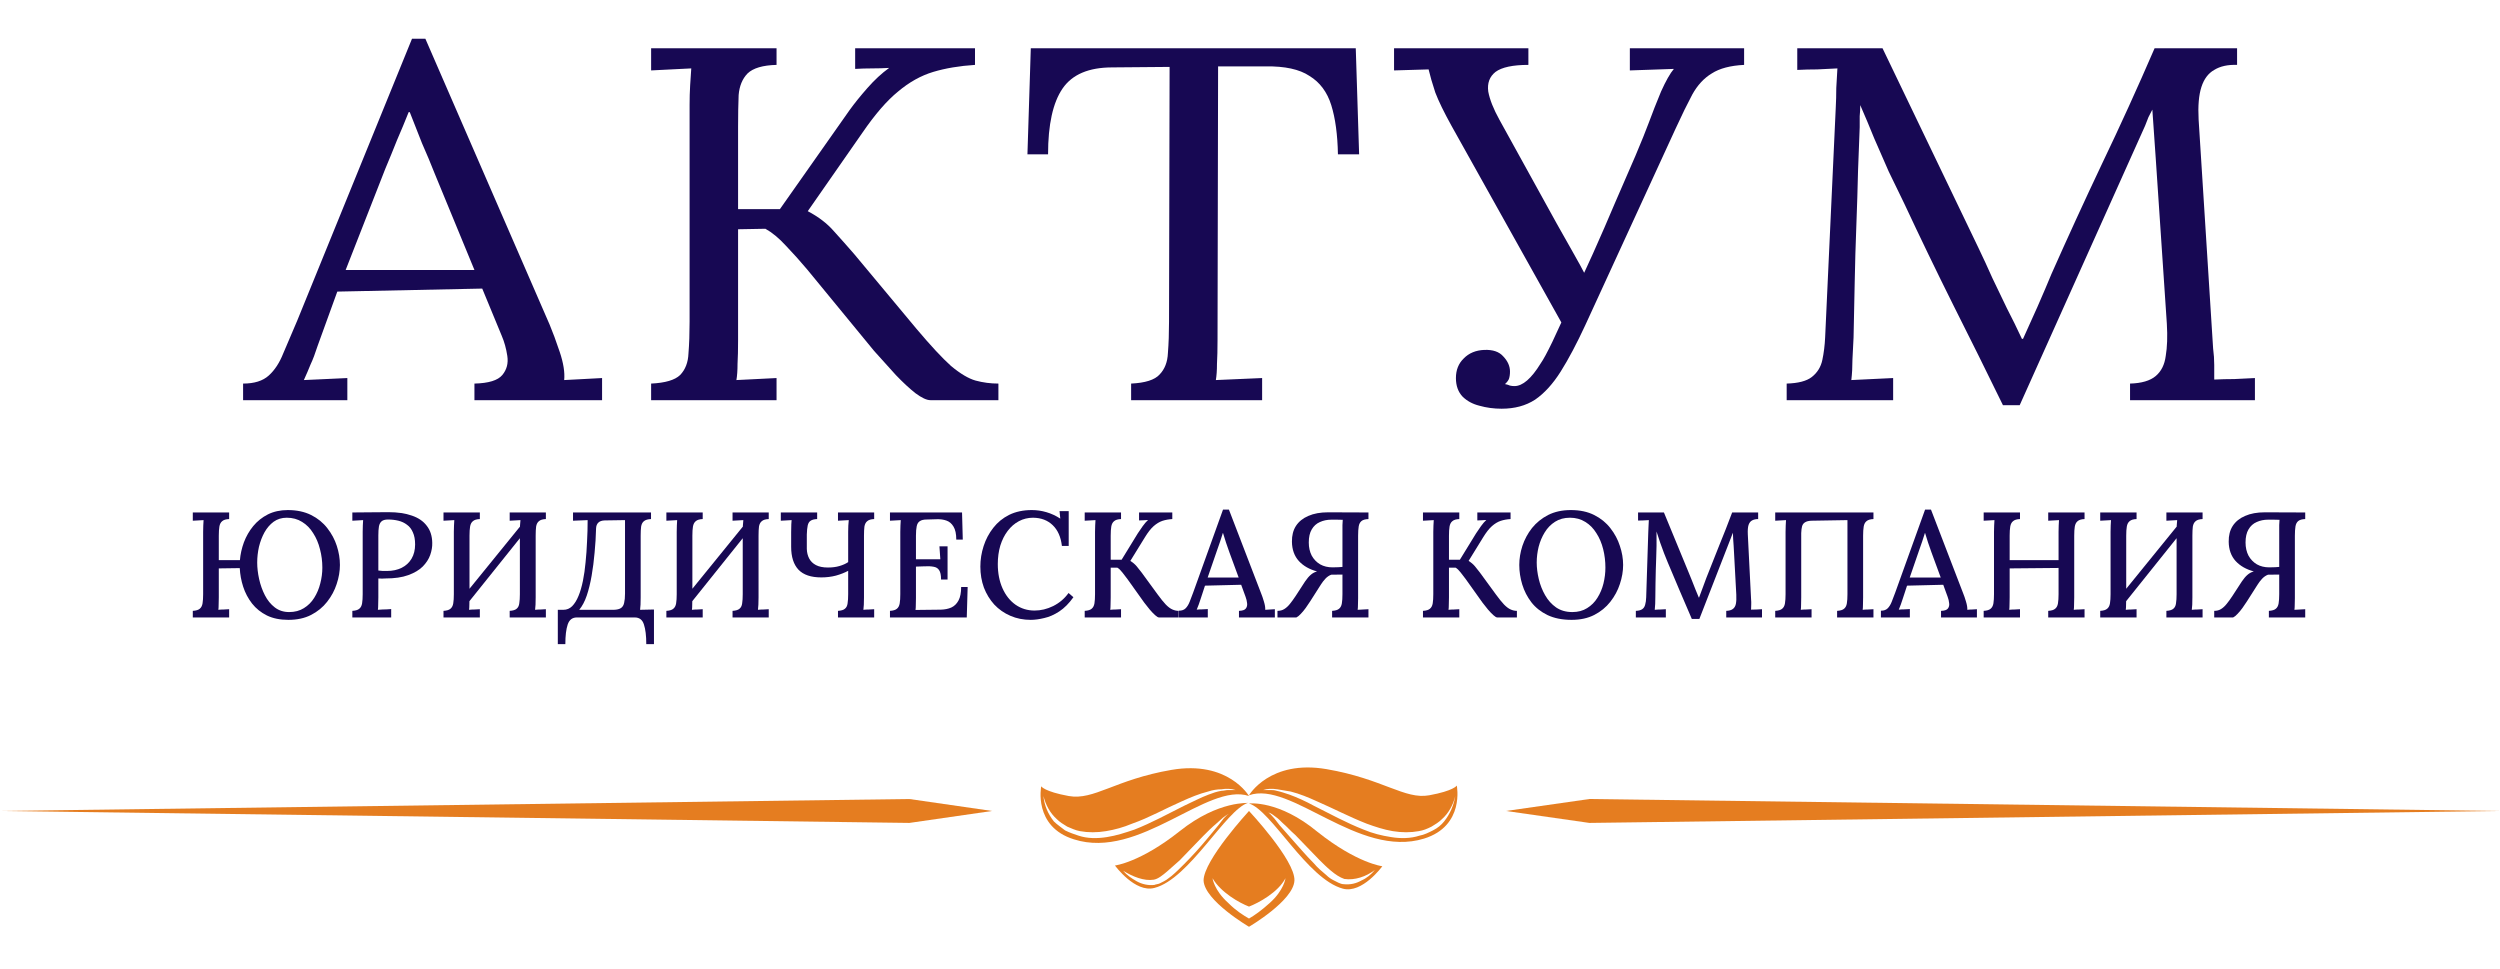
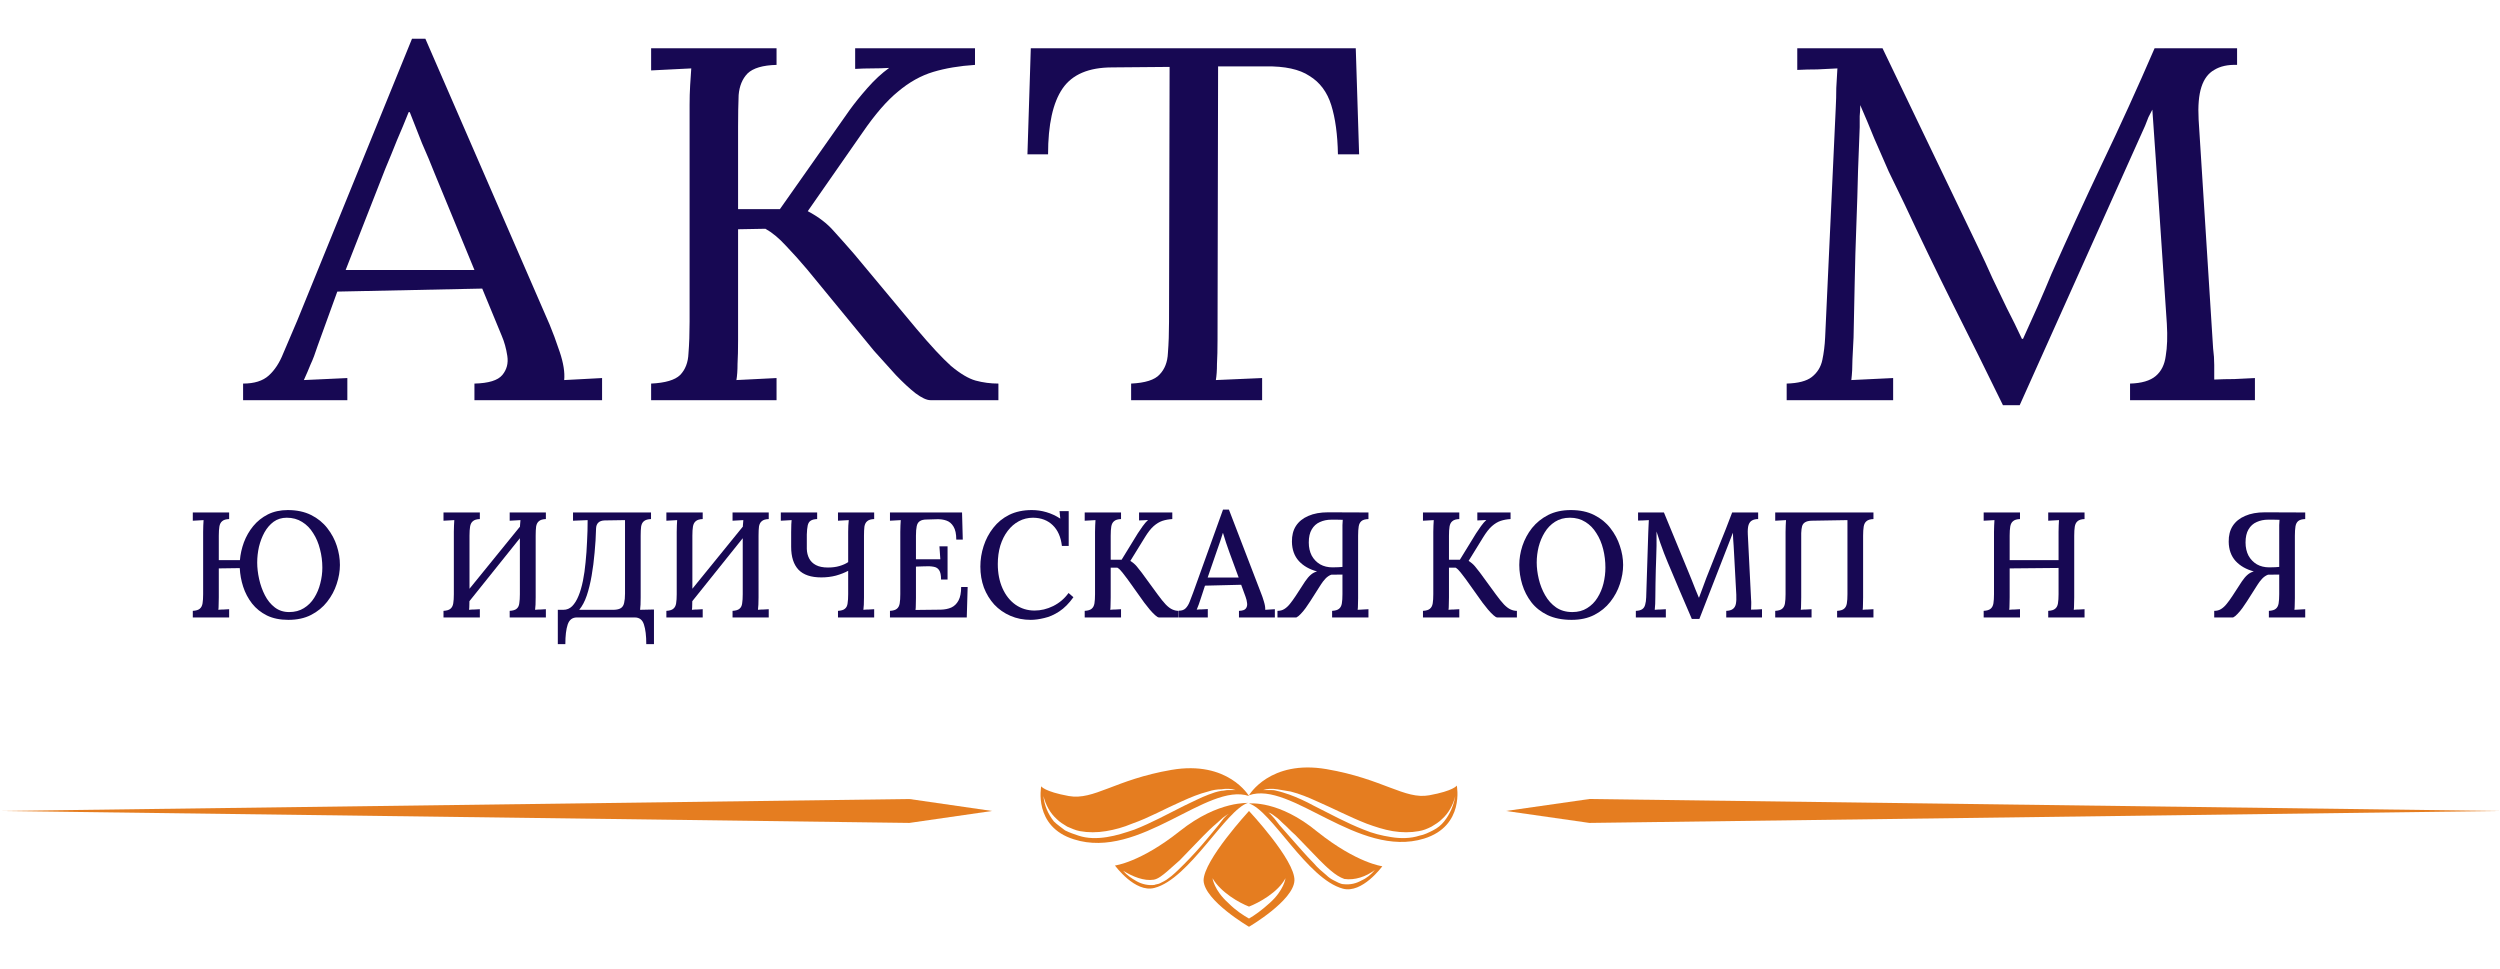
<svg xmlns="http://www.w3.org/2000/svg" width="160" height="62" viewBox="0 0 160 62" fill="none">
  <path d="M79.936 51.424C81.367 51.854 83.654 56.253 85.942 56.874C87.182 57.209 88.469 55.44 88.469 55.44C88.469 55.44 86.848 55.249 84.322 53.241C81.843 51.185 79.936 51.424 79.936 51.424ZM85.18 55.727C85.466 55.966 85.752 56.157 86.038 56.253C86.705 56.349 87.42 56.109 87.992 55.679C87.754 55.966 87.468 56.205 87.134 56.349C86.8 56.54 86.419 56.635 85.99 56.588C85.895 56.588 85.752 56.54 85.656 56.492C85.561 56.444 85.466 56.396 85.371 56.349C85.18 56.253 85.037 56.157 84.894 56.014C84.608 55.775 84.322 55.536 84.084 55.249C83.559 54.723 83.082 54.149 82.606 53.623L81.891 52.81C81.796 52.667 81.653 52.523 81.557 52.38C81.414 52.237 81.319 52.093 81.176 51.998C81.367 52.045 81.51 52.189 81.653 52.284C81.796 52.38 81.939 52.523 82.082 52.667C82.368 52.906 82.606 53.193 82.892 53.432C83.416 53.958 83.893 54.484 84.417 55.01C84.656 55.249 84.894 55.488 85.18 55.727Z" fill="#E57D20" />
  <path d="M93.235 50.276C93.235 50.276 93.045 50.611 91.472 50.898C89.899 51.185 88.516 49.846 84.894 49.224C81.271 48.603 79.936 50.898 79.936 50.898C82.606 49.942 86.943 54.962 91.138 53.671C93.76 52.858 93.235 50.276 93.235 50.276ZM92.425 52.571C92.234 52.81 91.996 53.002 91.71 53.145C91.424 53.288 91.138 53.432 90.852 53.48C90.28 53.671 89.613 53.671 89.041 53.575C88.421 53.48 87.849 53.336 87.277 53.097C86.181 52.667 85.132 52.093 84.084 51.567C83.559 51.28 83.035 51.041 82.51 50.85C82.225 50.755 81.939 50.659 81.7 50.611C81.557 50.563 81.414 50.563 81.271 50.563C81.128 50.563 80.985 50.563 80.842 50.563C81.128 50.468 81.414 50.468 81.748 50.515C82.034 50.563 82.32 50.611 82.606 50.659C83.178 50.802 83.75 51.041 84.274 51.28C85.371 51.758 86.371 52.285 87.468 52.715C87.992 52.906 88.564 53.097 89.136 53.193C89.708 53.288 90.28 53.288 90.804 53.193C91.09 53.145 91.329 53.05 91.615 52.906C91.853 52.763 92.091 52.619 92.282 52.428C92.711 52.045 92.997 51.52 93.14 50.946C93.045 51.52 92.806 52.093 92.425 52.571Z" fill="#E57D20" />
  <path d="M77.029 56.348C77.076 57.639 79.936 59.313 79.936 59.313C79.936 59.313 82.796 57.639 82.844 56.348C82.892 55.057 79.936 51.902 79.936 51.902C79.936 51.902 77.029 55.057 77.029 56.348ZM82.272 56.205C82.272 56.205 82.177 56.97 81.271 57.783C80.747 58.261 80.27 58.596 79.936 58.787C79.603 58.596 79.126 58.309 78.602 57.783C77.696 56.97 77.601 56.205 77.601 56.205C78.125 57.113 79.317 57.783 79.936 58.022C80.556 57.783 81.796 57.113 82.272 56.205Z" fill="#E57D20" />
  <path d="M75.504 53.193C72.977 55.201 71.357 55.392 71.357 55.392C71.357 55.392 72.644 57.161 73.883 56.827C76.123 56.253 78.459 51.806 79.889 51.376C79.936 51.424 78.03 51.185 75.504 53.193ZM78.316 52.38C78.221 52.523 78.078 52.667 77.982 52.81L77.267 53.671C76.79 54.245 76.314 54.771 75.79 55.297C75.551 55.536 75.265 55.823 74.979 56.062C74.836 56.157 74.693 56.301 74.502 56.396C74.407 56.444 74.312 56.492 74.216 56.54C74.121 56.588 73.978 56.588 73.883 56.635C73.502 56.683 73.073 56.588 72.739 56.396C72.405 56.205 72.119 56.014 71.881 55.727C72.501 56.109 73.216 56.396 73.835 56.301C74.121 56.253 74.407 56.014 74.693 55.775C74.979 55.536 75.218 55.297 75.504 55.058C76.028 54.532 76.504 54.006 77.029 53.48C77.267 53.241 77.553 52.954 77.839 52.715C77.982 52.571 78.125 52.476 78.268 52.332C78.411 52.237 78.554 52.093 78.745 52.045C78.554 52.093 78.459 52.237 78.316 52.38Z" fill="#E57D20" />
  <path d="M74.979 49.272C71.357 49.894 70.022 51.233 68.401 50.946C66.828 50.659 66.638 50.324 66.638 50.324C66.638 50.324 66.113 52.906 68.735 53.719C72.93 55.058 77.267 50.037 79.936 50.946C79.936 50.946 78.602 48.651 74.979 49.272ZM78.602 50.563C78.459 50.563 78.316 50.611 78.173 50.611C77.887 50.659 77.601 50.755 77.362 50.85C76.838 51.041 76.314 51.328 75.79 51.567C74.741 52.093 73.692 52.667 72.596 53.097C72.024 53.289 71.452 53.48 70.832 53.575C70.213 53.671 69.593 53.671 69.021 53.48C68.735 53.384 68.449 53.289 68.163 53.145C67.925 52.954 67.639 52.763 67.448 52.571C67.067 52.093 66.828 51.52 66.781 50.946C66.924 51.52 67.21 52.045 67.639 52.428C67.829 52.619 68.068 52.763 68.306 52.906C68.544 53.002 68.83 53.145 69.116 53.193C69.641 53.289 70.213 53.289 70.785 53.193C71.357 53.097 71.881 52.954 72.453 52.715C73.549 52.332 74.55 51.759 75.647 51.28C76.171 51.041 76.743 50.802 77.315 50.659C77.601 50.563 77.887 50.515 78.173 50.515C78.459 50.468 78.793 50.468 79.079 50.563C78.888 50.563 78.745 50.563 78.602 50.563Z" fill="#E57D20" />
  <path d="M101.72 51.137L96.381 51.902L101.72 52.667L159.873 51.902L101.72 51.137Z" fill="#E57D20" />
  <path d="M58.201 51.137L63.492 51.902L58.201 52.667L0 51.902L58.201 51.137Z" fill="#E57D20" />
  <path d="M18.456 39.671C17.926 39.671 17.469 39.578 17.085 39.392C16.7 39.2 16.382 38.944 16.13 38.624C15.878 38.298 15.689 37.94 15.563 37.549C15.437 37.159 15.364 36.762 15.345 36.359L14.003 36.378V38.231C14.003 38.404 14 38.56 13.993 38.701C13.993 38.836 13.987 38.944 13.975 39.028C14.082 39.015 14.198 39.008 14.324 39.008C14.457 39.002 14.57 38.995 14.665 38.989V39.517H12.339V39.095C12.547 39.082 12.695 39.037 12.784 38.96C12.878 38.883 12.938 38.768 12.963 38.615C12.988 38.461 13.001 38.266 13.001 38.029V34.036C13.001 33.895 13.004 33.761 13.01 33.633C13.017 33.499 13.023 33.383 13.029 33.287C12.922 33.294 12.806 33.3 12.68 33.307C12.553 33.313 12.44 33.319 12.339 33.326V32.798H14.665V33.22C14.463 33.227 14.315 33.271 14.22 33.355C14.126 33.431 14.066 33.547 14.041 33.7C14.016 33.847 14.003 34.042 14.003 34.286V35.85H15.355C15.386 35.466 15.472 35.086 15.61 34.708C15.755 34.324 15.954 33.978 16.206 33.671C16.464 33.358 16.776 33.108 17.142 32.923C17.513 32.737 17.939 32.644 18.418 32.644C18.991 32.644 19.489 32.75 19.912 32.961C20.334 33.172 20.68 33.454 20.951 33.806C21.222 34.151 21.424 34.529 21.556 34.938C21.689 35.348 21.755 35.754 21.755 36.157C21.755 36.554 21.686 36.961 21.547 37.377C21.415 37.786 21.21 38.167 20.933 38.519C20.662 38.864 20.321 39.143 19.912 39.354C19.502 39.565 19.017 39.671 18.456 39.671ZM18.503 39.172C18.868 39.172 19.184 39.088 19.448 38.922C19.719 38.755 19.94 38.535 20.11 38.26C20.287 37.978 20.416 37.671 20.498 37.338C20.586 36.999 20.63 36.663 20.63 36.33C20.63 35.921 20.579 35.527 20.479 35.15C20.384 34.766 20.239 34.423 20.044 34.123C19.855 33.815 19.618 33.575 19.335 33.403C19.051 33.223 18.724 33.134 18.352 33.134C18.03 33.134 17.75 33.22 17.51 33.393C17.277 33.566 17.082 33.793 16.924 34.075C16.773 34.35 16.656 34.657 16.574 34.996C16.499 35.329 16.461 35.665 16.461 36.004C16.461 36.337 16.502 36.689 16.584 37.06C16.666 37.431 16.789 37.776 16.953 38.096C17.116 38.416 17.328 38.675 17.586 38.874C17.844 39.072 18.15 39.172 18.503 39.172Z" fill="#170853" />
-   <path d="M22.55 39.095C22.758 39.082 22.906 39.037 22.994 38.96C23.089 38.883 23.148 38.768 23.174 38.615C23.199 38.461 23.212 38.266 23.212 38.029V34.036C23.212 33.895 23.215 33.761 23.221 33.633C23.227 33.499 23.234 33.383 23.24 33.287C23.133 33.294 23.016 33.3 22.89 33.307C22.764 33.313 22.651 33.319 22.55 33.326V32.798C22.922 32.791 23.3 32.788 23.684 32.788C24.069 32.782 24.459 32.779 24.856 32.779C25.449 32.779 25.95 32.852 26.36 32.999C26.776 33.14 27.094 33.358 27.314 33.652C27.541 33.94 27.658 34.305 27.664 34.746C27.671 34.996 27.626 35.255 27.532 35.524C27.437 35.786 27.277 36.033 27.05 36.263C26.823 36.487 26.514 36.669 26.123 36.81C25.739 36.951 25.253 37.021 24.667 37.021C24.604 37.028 24.532 37.031 24.45 37.031C24.374 37.031 24.296 37.028 24.214 37.021V38.231C24.214 38.404 24.21 38.56 24.204 38.701C24.204 38.836 24.198 38.944 24.185 39.028C24.273 39.021 24.368 39.015 24.469 39.008C24.57 39.002 24.667 38.999 24.762 38.999C24.863 38.992 24.954 38.986 25.036 38.98V39.517H22.55V39.095ZM24.214 36.513C24.321 36.525 24.412 36.535 24.488 36.541C24.57 36.541 24.664 36.541 24.771 36.541C25.124 36.541 25.436 36.474 25.707 36.34C25.978 36.205 26.189 36.01 26.341 35.754C26.492 35.498 26.567 35.194 26.567 34.842C26.567 34.535 26.52 34.279 26.426 34.075C26.337 33.863 26.212 33.7 26.048 33.585C25.89 33.463 25.707 33.377 25.499 33.326C25.291 33.275 25.071 33.249 24.837 33.249C24.648 33.249 24.51 33.287 24.422 33.364C24.333 33.441 24.277 33.553 24.251 33.7C24.226 33.847 24.214 34.036 24.214 34.267V36.513Z" fill="#170853" />
  <path d="M30.71 33.22C30.508 33.227 30.36 33.271 30.266 33.355C30.171 33.431 30.111 33.547 30.086 33.7C30.061 33.847 30.048 34.042 30.048 34.286V38.231C30.048 38.404 30.045 38.56 30.039 38.701C30.039 38.836 30.032 38.944 30.02 39.028C30.127 39.015 30.244 39.008 30.37 39.008C30.502 39.002 30.616 38.995 30.71 38.989V39.517H28.384V39.095C28.592 39.082 28.741 39.037 28.829 38.96C28.923 38.883 28.983 38.768 29.008 38.615C29.034 38.461 29.046 38.266 29.046 38.029V34.036C29.046 33.895 29.049 33.761 29.056 33.633C29.062 33.499 29.068 33.383 29.075 33.287C28.967 33.294 28.851 33.3 28.725 33.307C28.599 33.313 28.485 33.319 28.384 33.326V32.798H30.71V33.22ZM34.936 33.22C34.734 33.227 34.586 33.271 34.491 33.355C34.397 33.431 34.337 33.547 34.312 33.7C34.293 33.847 34.283 34.042 34.283 34.286V38.231C34.283 38.404 34.28 38.56 34.274 38.701C34.268 38.836 34.258 38.944 34.246 39.028C34.359 39.015 34.479 39.008 34.605 39.008C34.731 39.002 34.841 38.995 34.936 38.989V39.517H32.62V39.095C32.828 39.082 32.976 39.037 33.064 38.96C33.158 38.883 33.215 38.768 33.234 38.615C33.259 38.461 33.272 38.266 33.272 38.029V34.036C33.272 33.895 33.275 33.761 33.281 33.633C33.294 33.499 33.303 33.383 33.31 33.287C33.196 33.294 33.077 33.3 32.95 33.307C32.824 33.313 32.714 33.319 32.62 33.326V32.798H34.936V33.22ZM33.678 33.211L34 33.537L29.547 39.095L29.188 38.739L33.678 33.211Z" fill="#170853" />
  <path d="M35.7 41.226V39.028H36.059C36.273 39.028 36.459 38.951 36.617 38.797C36.774 38.637 36.91 38.42 37.023 38.144C37.137 37.869 37.231 37.546 37.307 37.175C37.382 36.804 37.439 36.407 37.477 35.985C37.521 35.556 37.553 35.114 37.571 34.66C37.597 34.199 37.609 33.742 37.609 33.287L37.382 33.297L36.673 33.326V32.798H41.665V33.22C41.463 33.227 41.312 33.271 41.211 33.355C41.117 33.431 41.057 33.547 41.032 33.7C41.013 33.847 41.003 34.042 41.003 34.286V38.231C41.003 38.404 41 38.56 40.994 38.701C40.987 38.836 40.978 38.944 40.965 39.028L41.854 39.008V41.226H41.362C41.362 40.688 41.312 40.269 41.211 39.968C41.117 39.667 40.921 39.517 40.625 39.517H36.919C36.629 39.517 36.434 39.667 36.333 39.968C36.232 40.269 36.182 40.688 36.182 41.226H35.7ZM37.07 39.028H39.282C39.49 39.021 39.645 38.983 39.746 38.912C39.847 38.842 39.913 38.733 39.944 38.586C39.982 38.432 40.001 38.237 40.001 38V33.287L38.696 33.307C38.514 33.313 38.378 33.361 38.29 33.451C38.202 33.534 38.154 33.659 38.148 33.825C38.136 34.337 38.104 34.852 38.054 35.37C38.01 35.882 37.946 36.375 37.864 36.849C37.783 37.316 37.679 37.738 37.553 38.116C37.426 38.487 37.266 38.791 37.07 39.028Z" fill="#170853" />
  <path d="M44.973 33.22C44.772 33.227 44.624 33.271 44.529 33.355C44.435 33.431 44.375 33.547 44.349 33.7C44.324 33.847 44.312 34.042 44.312 34.286V38.231C44.312 38.404 44.309 38.56 44.302 38.701C44.302 38.836 44.296 38.944 44.283 39.028C44.391 39.015 44.507 39.008 44.633 39.008C44.766 39.002 44.879 38.995 44.973 38.989V39.517H42.648V39.095C42.856 39.082 43.004 39.037 43.092 38.96C43.187 38.883 43.247 38.768 43.272 38.615C43.297 38.461 43.31 38.266 43.31 38.029V34.036C43.31 33.895 43.313 33.761 43.319 33.633C43.325 33.499 43.332 33.383 43.338 33.287C43.231 33.294 43.114 33.3 42.988 33.307C42.862 33.313 42.749 33.319 42.648 33.326V32.798H44.973V33.22ZM49.199 33.22C48.998 33.227 48.849 33.271 48.755 33.355C48.66 33.431 48.6 33.547 48.575 33.7C48.556 33.847 48.547 34.042 48.547 34.286V38.231C48.547 38.404 48.544 38.56 48.537 38.701C48.531 38.836 48.522 38.944 48.509 39.028C48.623 39.015 48.742 39.008 48.868 39.008C48.994 39.002 49.105 38.995 49.199 38.989V39.517H46.883V39.095C47.091 39.082 47.239 39.037 47.327 38.96C47.422 38.883 47.479 38.768 47.498 38.615C47.523 38.461 47.535 38.266 47.535 38.029V34.036C47.535 33.895 47.538 33.761 47.545 33.633C47.557 33.499 47.567 33.383 47.573 33.287C47.46 33.294 47.34 33.3 47.214 33.307C47.088 33.313 46.978 33.319 46.883 33.326V32.798H49.199V33.22ZM47.942 33.211L48.263 33.537L43.811 39.095L43.451 38.739L47.942 33.211Z" fill="#170853" />
  <path d="M53.631 39.517V39.095C53.839 39.082 53.987 39.037 54.075 38.96C54.17 38.883 54.227 38.768 54.246 38.615C54.271 38.461 54.283 38.266 54.283 38.029V36.532C54.056 36.653 53.795 36.756 53.499 36.839C53.203 36.916 52.891 36.954 52.563 36.954C51.907 36.954 51.422 36.791 51.107 36.465C50.792 36.132 50.634 35.642 50.634 34.996C50.634 34.593 50.634 34.279 50.634 34.055C50.634 33.831 50.637 33.665 50.644 33.556C50.65 33.441 50.656 33.351 50.663 33.287C50.556 33.294 50.439 33.3 50.313 33.307C50.187 33.313 50.073 33.319 49.972 33.326V32.798H52.298V33.22C52.115 33.227 51.977 33.262 51.882 33.326C51.788 33.383 51.725 33.486 51.693 33.633C51.662 33.774 51.643 33.966 51.636 34.209C51.636 34.452 51.636 34.759 51.636 35.13C51.643 35.361 51.693 35.566 51.788 35.745C51.882 35.924 52.027 36.065 52.222 36.167C52.418 36.269 52.673 36.321 52.988 36.321C53.266 36.321 53.511 36.289 53.726 36.225C53.946 36.161 54.132 36.078 54.283 35.975V34.036C54.283 33.895 54.286 33.761 54.293 33.633C54.305 33.499 54.315 33.383 54.321 33.287C54.208 33.294 54.088 33.3 53.962 33.307C53.836 33.313 53.726 33.319 53.631 33.326V32.798H55.947V33.22C55.745 33.227 55.597 33.271 55.503 33.355C55.408 33.431 55.349 33.547 55.323 33.7C55.304 33.847 55.295 34.042 55.295 34.286V38.231C55.295 38.404 55.292 38.56 55.285 38.701C55.279 38.836 55.27 38.944 55.257 39.028C55.37 39.015 55.49 39.008 55.616 39.008C55.742 39.002 55.853 38.995 55.947 38.989V39.517H53.631Z" fill="#170853" />
  <path d="M60.228 37.089C60.228 36.813 60.188 36.615 60.105 36.493C60.03 36.372 59.913 36.298 59.756 36.273C59.598 36.241 59.403 36.231 59.17 36.244L58.621 36.263V38.26C58.621 38.432 58.618 38.586 58.612 38.72C58.612 38.848 58.606 38.954 58.593 39.037L60.219 39.018C60.465 39.011 60.685 38.967 60.881 38.883C61.076 38.794 61.23 38.644 61.344 38.432C61.457 38.221 61.514 37.933 61.514 37.569H61.93L61.873 39.517H56.958V39.095C57.166 39.082 57.314 39.037 57.402 38.96C57.496 38.883 57.556 38.768 57.581 38.615C57.607 38.461 57.619 38.266 57.619 38.029V34.036C57.619 33.895 57.622 33.761 57.629 33.633C57.635 33.499 57.641 33.383 57.648 33.287C57.541 33.294 57.424 33.3 57.298 33.307C57.172 33.313 57.058 33.319 56.958 33.326V32.798H61.571L61.618 34.535H61.202C61.202 34.17 61.142 33.892 61.023 33.7C60.909 33.508 60.758 33.38 60.569 33.316C60.386 33.252 60.188 33.223 59.973 33.23L59.311 33.249C59.116 33.249 58.968 33.284 58.867 33.355C58.766 33.419 58.7 33.527 58.669 33.681C58.637 33.828 58.621 34.03 58.621 34.286V35.793H60.181L60.124 34.967H60.644V37.089H60.228Z" fill="#170853" />
  <path d="M67.962 34.938C67.893 34.362 67.697 33.921 67.376 33.614C67.054 33.3 66.635 33.14 66.118 33.134C65.791 33.134 65.488 33.207 65.211 33.355C64.934 33.502 64.694 33.71 64.492 33.978C64.291 34.241 64.133 34.554 64.02 34.919C63.913 35.278 63.859 35.671 63.859 36.1C63.859 36.682 63.96 37.2 64.162 37.655C64.363 38.103 64.641 38.452 64.993 38.701C65.353 38.951 65.759 39.075 66.213 39.075C66.616 39.075 67.013 38.98 67.404 38.788C67.801 38.589 68.129 38.311 68.387 37.952L68.699 38.221C68.416 38.618 68.113 38.922 67.792 39.133C67.47 39.344 67.149 39.485 66.828 39.555C66.512 39.632 66.226 39.671 65.967 39.671C65.495 39.671 65.06 39.584 64.663 39.411C64.266 39.239 63.922 38.999 63.632 38.691C63.349 38.378 63.128 38.016 62.97 37.607C62.819 37.191 62.743 36.743 62.743 36.263C62.743 35.815 62.813 35.377 62.952 34.948C63.09 34.519 63.295 34.132 63.566 33.786C63.837 33.435 64.177 33.156 64.587 32.951C65.003 32.747 65.485 32.644 66.033 32.644C66.355 32.644 66.667 32.689 66.969 32.779C67.278 32.868 67.574 33.006 67.858 33.191L67.811 32.712H68.397V34.938H67.962Z" fill="#170853" />
  <path d="M69.421 39.517V39.095C69.629 39.082 69.777 39.037 69.865 38.96C69.96 38.883 70.019 38.768 70.045 38.615C70.07 38.461 70.082 38.266 70.082 38.029V34.036C70.082 33.895 70.086 33.761 70.092 33.633C70.098 33.499 70.105 33.383 70.111 33.287C70.004 33.294 69.887 33.3 69.761 33.307C69.635 33.313 69.522 33.319 69.421 33.326V32.798H71.746V33.22C71.545 33.227 71.397 33.271 71.302 33.355C71.207 33.431 71.147 33.547 71.122 33.7C71.097 33.847 71.085 34.042 71.085 34.286V35.822H71.784L72.814 34.142C72.909 33.995 73.016 33.838 73.136 33.671C73.256 33.505 73.369 33.374 73.476 33.278C73.382 33.284 73.281 33.291 73.174 33.297C73.073 33.297 72.981 33.3 72.9 33.307V32.798H75.027V33.22C74.8 33.233 74.589 33.271 74.393 33.335C74.204 33.399 74.018 33.511 73.835 33.671C73.653 33.831 73.46 34.078 73.259 34.41L72.342 35.898C72.506 36.001 72.641 36.116 72.748 36.244C72.856 36.372 72.96 36.503 73.06 36.637L74.091 38.048C74.292 38.324 74.466 38.538 74.611 38.691C74.762 38.845 74.904 38.951 75.036 39.008C75.168 39.066 75.301 39.095 75.433 39.095V39.517H74.176C74.119 39.517 74.037 39.469 73.93 39.373C73.823 39.277 73.706 39.156 73.58 39.008C73.46 38.861 73.344 38.714 73.231 38.567L72.162 37.069C72.055 36.922 71.945 36.778 71.831 36.637C71.724 36.497 71.617 36.394 71.51 36.33H71.085V38.231C71.085 38.404 71.081 38.56 71.075 38.701C71.075 38.836 71.069 38.944 71.056 39.028C71.163 39.015 71.28 39.008 71.406 39.008C71.538 39.002 71.652 38.995 71.746 38.989V39.517H69.421Z" fill="#170853" />
  <path d="M75.446 39.517V39.085C75.635 39.085 75.78 39.034 75.881 38.931C75.982 38.829 76.067 38.691 76.136 38.519C76.206 38.34 76.281 38.141 76.363 37.924L78.273 32.615H78.651L80.721 38C80.772 38.122 80.828 38.288 80.891 38.5C80.954 38.704 80.983 38.88 80.976 39.028C81.084 39.015 81.188 39.008 81.288 39.008C81.395 39.002 81.496 38.995 81.591 38.989V39.517H79.294V39.095C79.514 39.088 79.659 39.04 79.728 38.951C79.804 38.855 79.832 38.739 79.814 38.605C79.801 38.471 79.769 38.336 79.719 38.202L79.435 37.425L77.119 37.482L76.845 38.317C76.807 38.445 76.766 38.567 76.722 38.682C76.678 38.797 76.634 38.909 76.59 39.018C76.703 39.005 76.823 38.999 76.949 38.999C77.082 38.992 77.198 38.986 77.299 38.98V39.517H75.446ZM77.29 36.964H79.275L78.679 35.342C78.603 35.13 78.531 34.922 78.462 34.718C78.392 34.506 78.329 34.305 78.273 34.113H78.263C78.213 34.273 78.156 34.449 78.093 34.641C78.03 34.833 77.957 35.041 77.876 35.265L77.29 36.964Z" fill="#170853" />
  <path d="M81.758 39.517V39.095C81.928 39.095 82.073 39.056 82.193 38.98C82.319 38.903 82.438 38.794 82.552 38.653C82.671 38.506 82.794 38.336 82.921 38.144L83.525 37.213C83.652 37.028 83.771 36.887 83.885 36.791C83.998 36.689 84.134 36.615 84.291 36.57C83.806 36.442 83.418 36.221 83.129 35.908C82.838 35.588 82.69 35.175 82.684 34.67C82.678 34.273 82.763 33.937 82.939 33.662C83.122 33.38 83.387 33.166 83.734 33.019C84.08 32.865 84.502 32.788 85 32.788L87.581 32.798V33.22C87.379 33.227 87.231 33.268 87.137 33.345C87.042 33.422 86.982 33.537 86.957 33.691C86.932 33.844 86.919 34.042 86.919 34.286V38.279C86.919 38.42 86.916 38.557 86.91 38.691C86.91 38.819 86.904 38.931 86.891 39.028L87.581 38.989V39.517H85.255V39.095C85.463 39.082 85.612 39.037 85.7 38.96C85.794 38.883 85.854 38.768 85.879 38.615C85.905 38.461 85.917 38.266 85.917 38.029V36.772L85.199 36.781C85.06 36.833 84.934 36.919 84.821 37.041C84.713 37.156 84.616 37.284 84.528 37.425L83.856 38.48C83.768 38.615 83.671 38.759 83.563 38.912C83.456 39.059 83.349 39.188 83.242 39.296C83.141 39.405 83.05 39.479 82.968 39.517H81.758ZM85.284 36.311C85.429 36.311 85.558 36.308 85.671 36.301C85.791 36.295 85.873 36.289 85.917 36.282V34.017C85.917 33.863 85.917 33.726 85.917 33.604C85.924 33.476 85.93 33.364 85.936 33.268C85.804 33.262 85.675 33.259 85.549 33.259C85.429 33.259 85.315 33.259 85.208 33.259C84.937 33.259 84.692 33.31 84.471 33.412C84.25 33.508 84.077 33.665 83.951 33.883C83.825 34.094 83.762 34.372 83.762 34.718C83.762 35.038 83.825 35.319 83.951 35.562C84.083 35.799 84.263 35.985 84.49 36.119C84.717 36.247 84.981 36.311 85.284 36.311Z" fill="#170853" />
  <path d="M91.07 39.517V39.095C91.278 39.082 91.426 39.037 91.514 38.96C91.609 38.883 91.668 38.768 91.694 38.615C91.719 38.461 91.731 38.266 91.731 38.029V34.036C91.731 33.895 91.735 33.761 91.741 33.633C91.747 33.499 91.754 33.383 91.76 33.287C91.653 33.294 91.536 33.3 91.41 33.307C91.284 33.313 91.171 33.319 91.07 33.326V32.798H93.395V33.22C93.194 33.227 93.046 33.271 92.951 33.355C92.856 33.431 92.797 33.547 92.771 33.7C92.746 33.847 92.734 34.042 92.734 34.286V35.822H93.433L94.464 34.142C94.558 33.995 94.665 33.838 94.785 33.671C94.905 33.505 95.018 33.374 95.125 33.278C95.031 33.284 94.93 33.291 94.823 33.297C94.722 33.297 94.631 33.3 94.549 33.307V32.798H96.676V33.22C96.449 33.233 96.238 33.271 96.042 33.335C95.853 33.399 95.667 33.511 95.485 33.671C95.302 33.831 95.11 34.078 94.908 34.41L93.991 35.898C94.155 36.001 94.29 36.116 94.397 36.244C94.505 36.372 94.609 36.503 94.709 36.637L95.74 38.048C95.942 38.324 96.115 38.538 96.26 38.691C96.411 38.845 96.553 38.951 96.685 39.008C96.817 39.066 96.95 39.095 97.082 39.095V39.517H95.825C95.768 39.517 95.686 39.469 95.579 39.373C95.472 39.277 95.355 39.156 95.229 39.008C95.11 38.861 94.993 38.714 94.879 38.567L93.811 37.069C93.704 36.922 93.594 36.778 93.48 36.637C93.373 36.497 93.266 36.394 93.159 36.33H92.734V38.231C92.734 38.404 92.73 38.56 92.724 38.701C92.724 38.836 92.718 38.944 92.705 39.028C92.812 39.015 92.929 39.008 93.055 39.008C93.187 39.002 93.301 38.995 93.395 38.989V39.517H91.07Z" fill="#170853" />
  <path d="M100.581 39.671C99.982 39.671 99.469 39.568 99.04 39.364C98.618 39.159 98.274 38.887 98.01 38.548C97.745 38.202 97.549 37.821 97.423 37.405C97.297 36.989 97.234 36.573 97.234 36.157C97.234 35.754 97.3 35.348 97.433 34.938C97.572 34.522 97.776 34.142 98.047 33.796C98.325 33.451 98.668 33.172 99.078 32.961C99.494 32.75 99.979 32.644 100.534 32.644C101.113 32.644 101.611 32.75 102.027 32.961C102.45 33.172 102.796 33.454 103.067 33.806C103.338 34.151 103.54 34.529 103.672 34.938C103.811 35.348 103.88 35.754 103.88 36.157C103.88 36.554 103.811 36.961 103.672 37.377C103.54 37.786 103.335 38.167 103.058 38.519C102.787 38.864 102.446 39.143 102.037 39.354C101.627 39.565 101.142 39.671 100.581 39.671ZM100.628 39.172C100.994 39.172 101.309 39.088 101.573 38.922C101.844 38.755 102.065 38.535 102.235 38.26C102.412 37.978 102.541 37.671 102.623 37.338C102.705 36.999 102.746 36.663 102.746 36.33C102.746 35.921 102.698 35.527 102.604 35.15C102.509 34.766 102.364 34.423 102.169 34.123C101.98 33.815 101.744 33.575 101.46 33.403C101.176 33.223 100.849 33.134 100.477 33.134C100.111 33.134 99.793 33.22 99.522 33.393C99.251 33.566 99.031 33.793 98.86 34.075C98.69 34.35 98.561 34.657 98.473 34.996C98.391 35.329 98.35 35.665 98.35 36.004C98.35 36.337 98.394 36.689 98.482 37.06C98.57 37.431 98.706 37.776 98.889 38.096C99.071 38.416 99.305 38.675 99.588 38.874C99.878 39.072 100.225 39.172 100.628 39.172Z" fill="#170853" />
  <path d="M108.277 39.613C108.019 39.011 107.761 38.41 107.502 37.808C107.244 37.207 106.989 36.602 106.736 35.994C106.661 35.815 106.582 35.62 106.5 35.409C106.418 35.198 106.336 34.974 106.254 34.737C106.172 34.5 106.094 34.26 106.018 34.017C106.018 34.183 106.018 34.343 106.018 34.497C106.018 34.65 106.018 34.798 106.018 34.938C106.012 35.137 106.005 35.37 105.999 35.639C105.993 35.901 105.983 36.18 105.971 36.474C105.964 36.769 105.958 37.063 105.952 37.357C105.952 37.645 105.949 37.924 105.942 38.192C105.942 38.346 105.939 38.496 105.933 38.644C105.927 38.791 105.917 38.919 105.904 39.028C106.018 39.015 106.138 39.008 106.264 39.008C106.396 39.002 106.513 38.995 106.614 38.989V39.517H104.694V39.095C104.871 39.088 105.006 39.053 105.101 38.989C105.195 38.925 105.258 38.829 105.29 38.701C105.328 38.573 105.35 38.416 105.356 38.231L105.489 34.084C105.495 33.943 105.501 33.803 105.507 33.662C105.514 33.521 105.52 33.396 105.526 33.287C105.413 33.294 105.293 33.3 105.167 33.307C105.041 33.307 104.931 33.31 104.836 33.316V32.798H106.491L108.05 36.58C108.126 36.753 108.202 36.938 108.277 37.136C108.353 37.328 108.429 37.52 108.504 37.712C108.586 37.898 108.659 38.074 108.722 38.24H108.741C108.81 38.048 108.889 37.837 108.977 37.607C109.065 37.377 109.141 37.172 109.204 36.992C109.475 36.301 109.749 35.61 110.026 34.919C110.31 34.228 110.587 33.521 110.858 32.798H112.522V33.22C112.371 33.22 112.242 33.249 112.134 33.307C112.034 33.358 111.958 33.454 111.908 33.595C111.863 33.735 111.848 33.937 111.86 34.199L112.068 38.336C112.081 38.464 112.084 38.589 112.078 38.711C112.078 38.832 112.075 38.935 112.068 39.018C112.182 39.011 112.301 39.008 112.427 39.008C112.56 39.002 112.673 38.995 112.768 38.989V39.517H110.48V39.095C110.663 39.088 110.801 39.05 110.896 38.98C110.997 38.909 111.063 38.8 111.095 38.653C111.126 38.5 111.135 38.301 111.123 38.058L110.972 35.265C110.965 35.169 110.959 35.057 110.953 34.929C110.946 34.794 110.937 34.657 110.924 34.516C110.918 34.369 110.912 34.228 110.905 34.094C110.887 34.139 110.868 34.187 110.849 34.238C110.83 34.282 110.811 34.334 110.792 34.391L108.759 39.613H108.277Z" fill="#170853" />
  <path d="M113.614 39.517V39.095C113.822 39.082 113.97 39.037 114.059 38.96C114.153 38.883 114.213 38.768 114.238 38.615C114.263 38.461 114.276 38.266 114.276 38.029V34.036C114.276 33.895 114.279 33.761 114.286 33.633C114.292 33.499 114.298 33.383 114.304 33.287C114.197 33.294 114.081 33.3 113.955 33.307C113.829 33.313 113.715 33.319 113.614 33.326V32.798H119.901V33.22C119.699 33.227 119.551 33.271 119.457 33.355C119.362 33.431 119.302 33.547 119.277 33.7C119.252 33.847 119.239 34.042 119.239 34.286V38.231C119.239 38.404 119.236 38.56 119.23 38.701C119.23 38.836 119.223 38.944 119.211 39.028C119.318 39.015 119.435 39.008 119.561 39.008C119.693 39.002 119.806 38.995 119.901 38.989V39.517H117.575V39.095C117.783 39.082 117.931 39.037 118.02 38.96C118.114 38.883 118.174 38.768 118.199 38.615C118.225 38.461 118.237 38.266 118.237 38.029V33.287L115.93 33.326C115.76 33.332 115.628 33.364 115.533 33.422C115.439 33.473 115.373 33.556 115.335 33.671C115.303 33.786 115.284 33.937 115.278 34.123V38.231C115.278 38.404 115.275 38.56 115.269 38.701C115.269 38.836 115.262 38.944 115.25 39.028C115.357 39.015 115.474 39.008 115.6 39.008C115.732 39.002 115.845 38.995 115.94 38.989V39.517H113.614Z" fill="#170853" />
-   <path d="M120.378 39.517V39.085C120.567 39.085 120.712 39.034 120.813 38.931C120.914 38.829 120.999 38.691 121.068 38.519C121.138 38.34 121.213 38.141 121.295 37.924L123.205 32.615H123.583L125.653 38C125.704 38.122 125.76 38.288 125.823 38.5C125.886 38.704 125.915 38.88 125.909 39.028C126.016 39.015 126.12 39.008 126.221 39.008C126.328 39.002 126.429 38.995 126.523 38.989V39.517H124.226V39.095C124.446 39.088 124.591 39.04 124.661 38.951C124.736 38.855 124.765 38.739 124.746 38.605C124.733 38.471 124.702 38.336 124.651 38.202L124.368 37.425L122.051 37.482L121.777 38.317C121.74 38.445 121.699 38.567 121.654 38.682C121.61 38.797 121.566 38.909 121.522 39.018C121.636 39.005 121.755 38.999 121.881 38.999C122.014 38.992 122.13 38.986 122.231 38.98V39.517H120.378ZM122.222 36.964H124.207L123.611 35.342C123.536 35.13 123.463 34.922 123.394 34.718C123.325 34.506 123.262 34.305 123.205 34.113H123.195C123.145 34.273 123.088 34.449 123.025 34.641C122.962 34.833 122.89 35.041 122.808 35.265L122.222 36.964Z" fill="#170853" />
  <path d="M126.955 39.517V39.095C127.163 39.082 127.311 39.037 127.399 38.96C127.493 38.883 127.553 38.768 127.579 38.615C127.604 38.461 127.616 38.266 127.616 38.029V34.036C127.616 33.895 127.619 33.761 127.626 33.633C127.632 33.499 127.638 33.383 127.645 33.287C127.538 33.294 127.421 33.3 127.295 33.307C127.169 33.313 127.055 33.319 126.955 33.326V32.798H129.28V33.22C129.078 33.227 128.93 33.271 128.836 33.355C128.741 33.431 128.681 33.547 128.656 33.7C128.631 33.847 128.618 34.042 128.618 34.286V35.85H131.748V34.036C131.748 33.895 131.751 33.761 131.757 33.633C131.763 33.499 131.77 33.383 131.776 33.287C131.669 33.294 131.552 33.3 131.426 33.307C131.3 33.313 131.187 33.319 131.086 33.326V32.798H133.411V33.22C133.21 33.227 133.062 33.271 132.967 33.355C132.873 33.431 132.813 33.547 132.787 33.7C132.762 33.847 132.75 34.042 132.75 34.286V38.231C132.75 38.404 132.746 38.56 132.74 38.701C132.74 38.836 132.734 38.944 132.721 39.028C132.828 39.015 132.945 39.008 133.071 39.008C133.197 39.002 133.311 38.995 133.411 38.989V39.517H131.086V39.095C131.294 39.082 131.442 39.037 131.53 38.96C131.625 38.883 131.685 38.768 131.71 38.615C131.735 38.461 131.748 38.266 131.748 38.029V36.349L128.618 36.378V38.231C128.618 38.404 128.615 38.56 128.609 38.701C128.609 38.836 128.603 38.944 128.59 39.028C128.697 39.015 128.814 39.008 128.94 39.008C129.072 39.002 129.186 38.995 129.28 38.989V39.517H126.955Z" fill="#170853" />
-   <path d="M136.74 33.22C136.538 33.227 136.39 33.271 136.295 33.355C136.201 33.431 136.141 33.547 136.116 33.7C136.09 33.847 136.078 34.042 136.078 34.286V38.231C136.078 38.404 136.075 38.56 136.068 38.701C136.068 38.836 136.062 38.944 136.05 39.028C136.157 39.015 136.273 39.008 136.399 39.008C136.532 39.002 136.645 38.995 136.74 38.989V39.517H134.414V39.095C134.622 39.082 134.77 39.037 134.858 38.96C134.953 38.883 135.013 38.768 135.038 38.615C135.063 38.461 135.076 38.266 135.076 38.029V34.036C135.076 33.895 135.079 33.761 135.085 33.633C135.092 33.499 135.098 33.383 135.104 33.287C134.997 33.294 134.88 33.3 134.754 33.307C134.628 33.313 134.515 33.319 134.414 33.326V32.798H136.74V33.22ZM140.965 33.22C140.764 33.227 140.616 33.271 140.521 33.355C140.427 33.431 140.367 33.547 140.341 33.7C140.323 33.847 140.313 34.042 140.313 34.286V38.231C140.313 38.404 140.31 38.56 140.304 38.701C140.297 38.836 140.288 38.944 140.275 39.028C140.389 39.015 140.508 39.008 140.634 39.008C140.761 39.002 140.871 38.995 140.965 38.989V39.517H138.649V39.095C138.857 39.082 139.005 39.037 139.094 38.96C139.188 38.883 139.245 38.768 139.264 38.615C139.289 38.461 139.302 38.266 139.302 38.029V34.036C139.302 33.895 139.305 33.761 139.311 33.633C139.324 33.499 139.333 33.383 139.339 33.287C139.226 33.294 139.106 33.3 138.98 33.307C138.854 33.313 138.744 33.319 138.649 33.326V32.798H140.965V33.22ZM139.708 33.211L140.029 33.537L135.577 39.095L135.218 38.739L139.708 33.211Z" fill="#170853" />
  <path d="M141.71 39.517V39.095C141.881 39.095 142.025 39.056 142.145 38.98C142.271 38.903 142.391 38.794 142.504 38.653C142.624 38.506 142.747 38.336 142.873 38.144L143.478 37.213C143.604 37.028 143.724 36.887 143.837 36.791C143.951 36.689 144.086 36.615 144.244 36.57C143.759 36.442 143.371 36.221 143.081 35.908C142.791 35.588 142.643 35.175 142.637 34.67C142.631 34.273 142.716 33.937 142.892 33.662C143.075 33.38 143.34 33.166 143.686 33.019C144.033 32.865 144.455 32.788 144.953 32.788L147.534 32.798V33.22C147.332 33.227 147.184 33.268 147.089 33.345C146.995 33.422 146.935 33.537 146.91 33.691C146.885 33.844 146.872 34.042 146.872 34.286V38.279C146.872 38.42 146.869 38.557 146.863 38.691C146.863 38.819 146.856 38.931 146.844 39.028L147.534 38.989V39.517H145.208V39.095C145.416 39.082 145.564 39.037 145.653 38.96C145.747 38.883 145.807 38.768 145.832 38.615C145.857 38.461 145.87 38.266 145.87 38.029V36.772L145.151 36.781C145.013 36.833 144.887 36.919 144.773 37.041C144.666 37.156 144.568 37.284 144.48 37.425L143.809 38.48C143.721 38.615 143.623 38.759 143.516 38.912C143.409 39.059 143.302 39.188 143.195 39.296C143.094 39.405 143.002 39.479 142.92 39.517H141.71ZM145.237 36.311C145.382 36.311 145.511 36.308 145.624 36.301C145.744 36.295 145.826 36.289 145.87 36.282V34.017C145.87 33.863 145.87 33.726 145.87 33.604C145.876 33.476 145.883 33.364 145.889 33.268C145.756 33.262 145.627 33.259 145.501 33.259C145.382 33.259 145.268 33.259 145.161 33.259C144.89 33.259 144.644 33.31 144.424 33.412C144.203 33.508 144.03 33.665 143.904 33.883C143.778 34.094 143.715 34.372 143.715 34.718C143.715 35.038 143.778 35.319 143.904 35.562C144.036 35.799 144.216 35.985 144.442 36.119C144.669 36.247 144.934 36.311 145.237 36.311Z" fill="#170853" />
  <path d="M15.558 25.611V24.549C16.272 24.549 16.819 24.378 17.199 24.035C17.58 23.691 17.889 23.22 18.127 22.619C18.388 22.018 18.686 21.322 19.019 20.528L26.368 2.48H27.224L35.18 20.785C35.37 21.236 35.584 21.815 35.822 22.523C36.06 23.23 36.155 23.831 36.108 24.324C36.512 24.303 36.916 24.281 37.32 24.26C37.725 24.238 38.129 24.217 38.533 24.195V25.611H30.364V24.549C31.267 24.528 31.862 24.346 32.147 24.002C32.433 23.659 32.54 23.252 32.468 22.78C32.397 22.308 32.278 21.879 32.112 21.493L30.863 18.469L21.587 18.662L20.339 22.104C20.172 22.619 20.018 23.027 19.875 23.327C19.756 23.627 19.613 23.959 19.447 24.324C19.922 24.303 20.386 24.281 20.838 24.26C21.314 24.238 21.778 24.217 22.23 24.195V25.611H15.558ZM22.122 17.279H30.364L27.831 11.134C27.569 10.469 27.296 9.815 27.01 9.172C26.748 8.507 26.487 7.842 26.225 7.177H26.154C25.916 7.777 25.666 8.378 25.405 8.979C25.167 9.579 24.917 10.19 24.655 10.812L22.122 17.279Z" fill="#170853" />
  <path d="M41.672 25.611V24.549C42.576 24.506 43.194 24.324 43.527 24.002C43.86 23.659 44.039 23.198 44.062 22.619C44.11 22.018 44.134 21.343 44.134 20.592V6.694C44.134 6.265 44.146 5.858 44.169 5.472C44.193 5.064 44.217 4.7 44.241 4.378C43.813 4.4 43.385 4.421 42.956 4.442C42.528 4.464 42.1 4.485 41.672 4.507V3.091H49.699V4.153C48.819 4.174 48.201 4.357 47.844 4.7C47.511 5.043 47.321 5.504 47.273 6.083C47.249 6.662 47.237 7.338 47.237 8.11V13.386H49.913L54.373 7.048C54.682 6.619 55.062 6.147 55.514 5.633C55.966 5.118 56.43 4.689 56.906 4.346C56.549 4.367 56.18 4.378 55.8 4.378C55.443 4.378 55.086 4.389 54.73 4.41V3.091H62.4V4.153C61.401 4.217 60.509 4.367 59.724 4.603C58.939 4.839 58.19 5.257 57.477 5.858C56.763 6.437 56.002 7.316 55.193 8.496L51.697 13.515C52.387 13.879 52.946 14.308 53.374 14.802C53.802 15.273 54.23 15.756 54.658 16.249L58.654 21.043C59.558 22.115 60.295 22.909 60.866 23.423C61.46 23.917 61.984 24.228 62.435 24.356C62.911 24.485 63.399 24.549 63.898 24.549V25.611H59.546C59.308 25.611 58.987 25.461 58.583 25.161C58.202 24.86 57.786 24.474 57.334 24.002C56.882 23.509 56.418 22.994 55.942 22.458L51.661 17.247C51.209 16.71 50.758 16.206 50.306 15.735C49.854 15.241 49.414 14.877 48.986 14.641L47.237 14.673V21.783C47.237 22.362 47.226 22.866 47.202 23.295C47.202 23.702 47.178 24.045 47.13 24.324C47.559 24.303 47.987 24.281 48.415 24.26C48.843 24.238 49.271 24.217 49.699 24.195V25.611H41.672Z" fill="#170853" />
  <path d="M85.628 9.879C85.604 8.614 85.461 7.563 85.2 6.727C84.938 5.89 84.474 5.268 83.808 4.861C83.166 4.432 82.227 4.228 80.99 4.249H77.958L77.922 21.783C77.922 22.362 77.91 22.866 77.886 23.295C77.886 23.702 77.862 24.045 77.815 24.324C78.314 24.303 78.802 24.281 79.278 24.26C79.777 24.238 80.276 24.217 80.776 24.195V25.611H72.392V24.549C73.296 24.506 73.902 24.313 74.212 23.97C74.545 23.627 74.723 23.166 74.747 22.587C74.794 21.986 74.818 21.322 74.818 20.592L74.854 4.282L71.179 4.314C69.681 4.314 68.622 4.764 68.004 5.665C67.386 6.566 67.076 7.971 67.076 9.879H65.756L65.971 3.091H86.769L86.984 9.879H85.628Z" fill="#170853" />
-   <path d="M96.104 26.158C95.605 26.158 95.129 26.093 94.677 25.965C94.249 25.858 93.892 25.665 93.607 25.386C93.321 25.085 93.179 24.689 93.179 24.195C93.179 23.681 93.345 23.262 93.678 22.941C94.011 22.598 94.451 22.415 94.998 22.394C95.545 22.372 95.95 22.512 96.211 22.812C96.496 23.112 96.639 23.434 96.639 23.777C96.639 23.97 96.615 24.131 96.568 24.26C96.52 24.367 96.437 24.474 96.318 24.581C96.437 24.603 96.544 24.635 96.639 24.678C96.734 24.7 96.829 24.71 96.925 24.71C97.448 24.71 98.007 24.228 98.601 23.262C98.768 23.027 99.018 22.566 99.351 21.879C99.684 21.171 100.076 20.324 100.528 19.338C100.98 18.351 101.455 17.311 101.955 16.217C102.454 15.102 102.93 14.008 103.382 12.936C103.858 11.842 104.286 10.855 104.666 9.976C105.047 9.075 105.332 8.367 105.523 7.853C105.76 7.209 106.022 6.544 106.307 5.858C106.617 5.172 106.89 4.689 107.128 4.41L104.31 4.507V3.091H111.623V4.153C110.743 4.196 110.053 4.378 109.554 4.7C109.054 5 108.638 5.45 108.305 6.051C107.996 6.63 107.639 7.359 107.235 8.239L101.455 20.817C100.908 21.997 100.385 22.984 99.886 23.777C99.386 24.571 98.839 25.171 98.245 25.579C97.65 25.965 96.936 26.158 96.104 26.158ZM100.064 20.882L92.893 8.046C92.418 7.188 92.073 6.48 91.859 5.922C91.668 5.343 91.526 4.85 91.43 4.442L89.219 4.507V3.091H97.817V4.153C96.818 4.153 96.116 4.303 95.712 4.603C95.331 4.904 95.177 5.322 95.248 5.858C95.343 6.373 95.581 6.973 95.961 7.66L99.636 14.319C99.969 14.919 100.302 15.509 100.635 16.088C100.968 16.667 101.289 17.257 101.598 17.858L100.064 20.882Z" fill="#170853" />
  <path d="M128.189 25.933C127.143 23.788 126.084 21.654 125.014 19.531C123.944 17.386 122.897 15.22 121.875 13.032C121.542 12.346 121.209 11.659 120.876 10.973C120.567 10.265 120.257 9.558 119.948 8.85C119.663 8.142 119.365 7.434 119.056 6.727C119.056 6.962 119.044 7.198 119.021 7.434C119.021 7.67 119.021 7.906 119.021 8.142C118.997 8.914 118.961 9.847 118.914 10.941C118.89 12.013 118.854 13.171 118.807 14.415C118.759 15.638 118.723 16.871 118.7 18.115C118.676 19.338 118.652 20.496 118.628 21.59C118.604 22.061 118.581 22.533 118.557 23.005C118.557 23.477 118.533 23.917 118.485 24.324C118.937 24.303 119.377 24.281 119.805 24.26C120.257 24.238 120.709 24.217 121.161 24.195V25.611H114.347V24.549C115.084 24.528 115.619 24.389 115.952 24.131C116.309 23.852 116.535 23.488 116.63 23.037C116.725 22.587 116.785 22.104 116.809 21.59L117.487 6.92C117.51 6.491 117.522 6.062 117.522 5.633C117.546 5.204 117.57 4.786 117.594 4.378C117.165 4.4 116.737 4.421 116.309 4.442C115.881 4.442 115.453 4.453 115.025 4.475V3.091H120.483L126.62 15.863C126.929 16.507 127.226 17.15 127.511 17.793C127.821 18.437 128.13 19.08 128.439 19.724C128.772 20.367 129.093 21.021 129.402 21.686H129.474C129.735 21.107 130.044 20.421 130.401 19.627C130.758 18.812 131.055 18.115 131.293 17.536C132.34 15.177 133.422 12.818 134.54 10.458C135.681 8.078 136.799 5.622 137.893 3.091H143.173V4.153C142.579 4.131 142.091 4.239 141.711 4.475C141.33 4.689 141.056 5.054 140.89 5.568C140.723 6.083 140.664 6.78 140.712 7.66L141.639 22.297C141.687 22.662 141.711 23.016 141.711 23.359C141.711 23.702 141.711 24.013 141.711 24.292C142.139 24.27 142.567 24.26 142.995 24.26C143.447 24.238 143.887 24.217 144.315 24.195V25.611H136.323V24.549C137.061 24.528 137.608 24.367 137.965 24.067C138.321 23.767 138.535 23.338 138.607 22.78C138.702 22.222 138.726 21.536 138.678 20.721L137.965 10.104C137.941 9.761 137.917 9.418 137.893 9.075C137.869 8.732 137.846 8.389 137.822 8.046C137.798 7.702 137.774 7.359 137.75 7.016C137.679 7.166 137.596 7.327 137.501 7.499C137.429 7.67 137.358 7.853 137.287 8.046L129.26 25.933H128.189Z" fill="#170853" />
</svg>